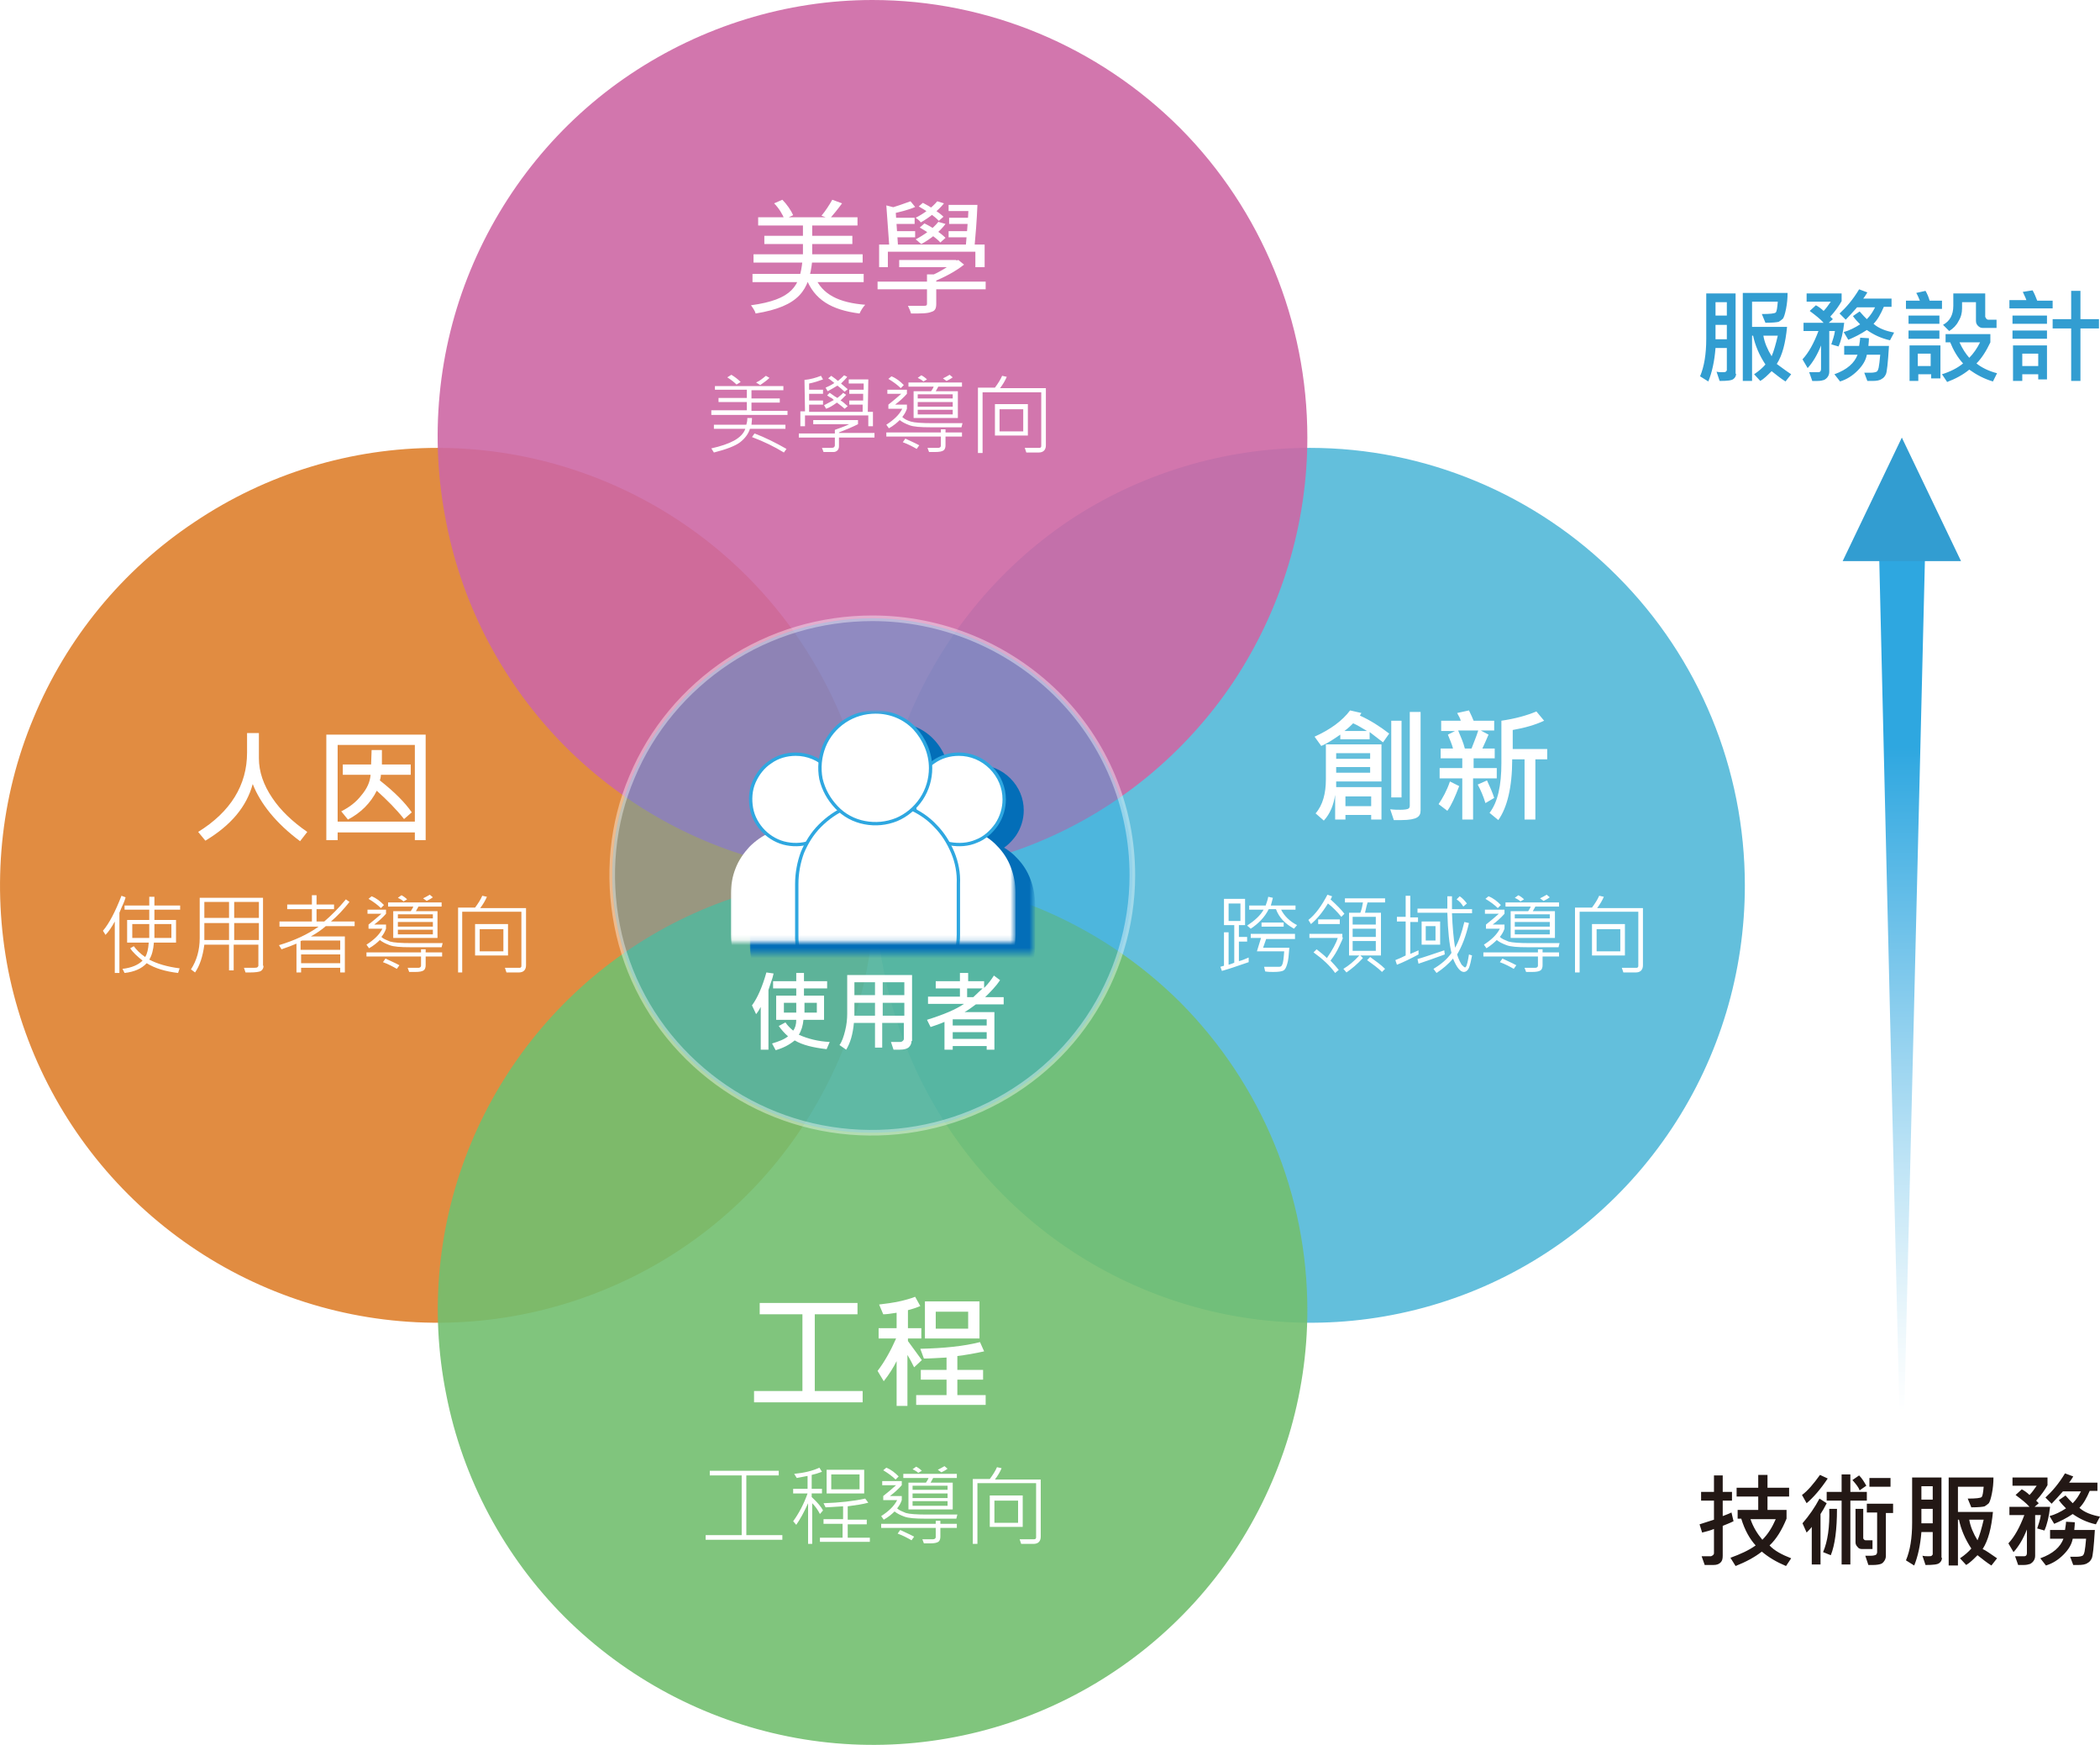
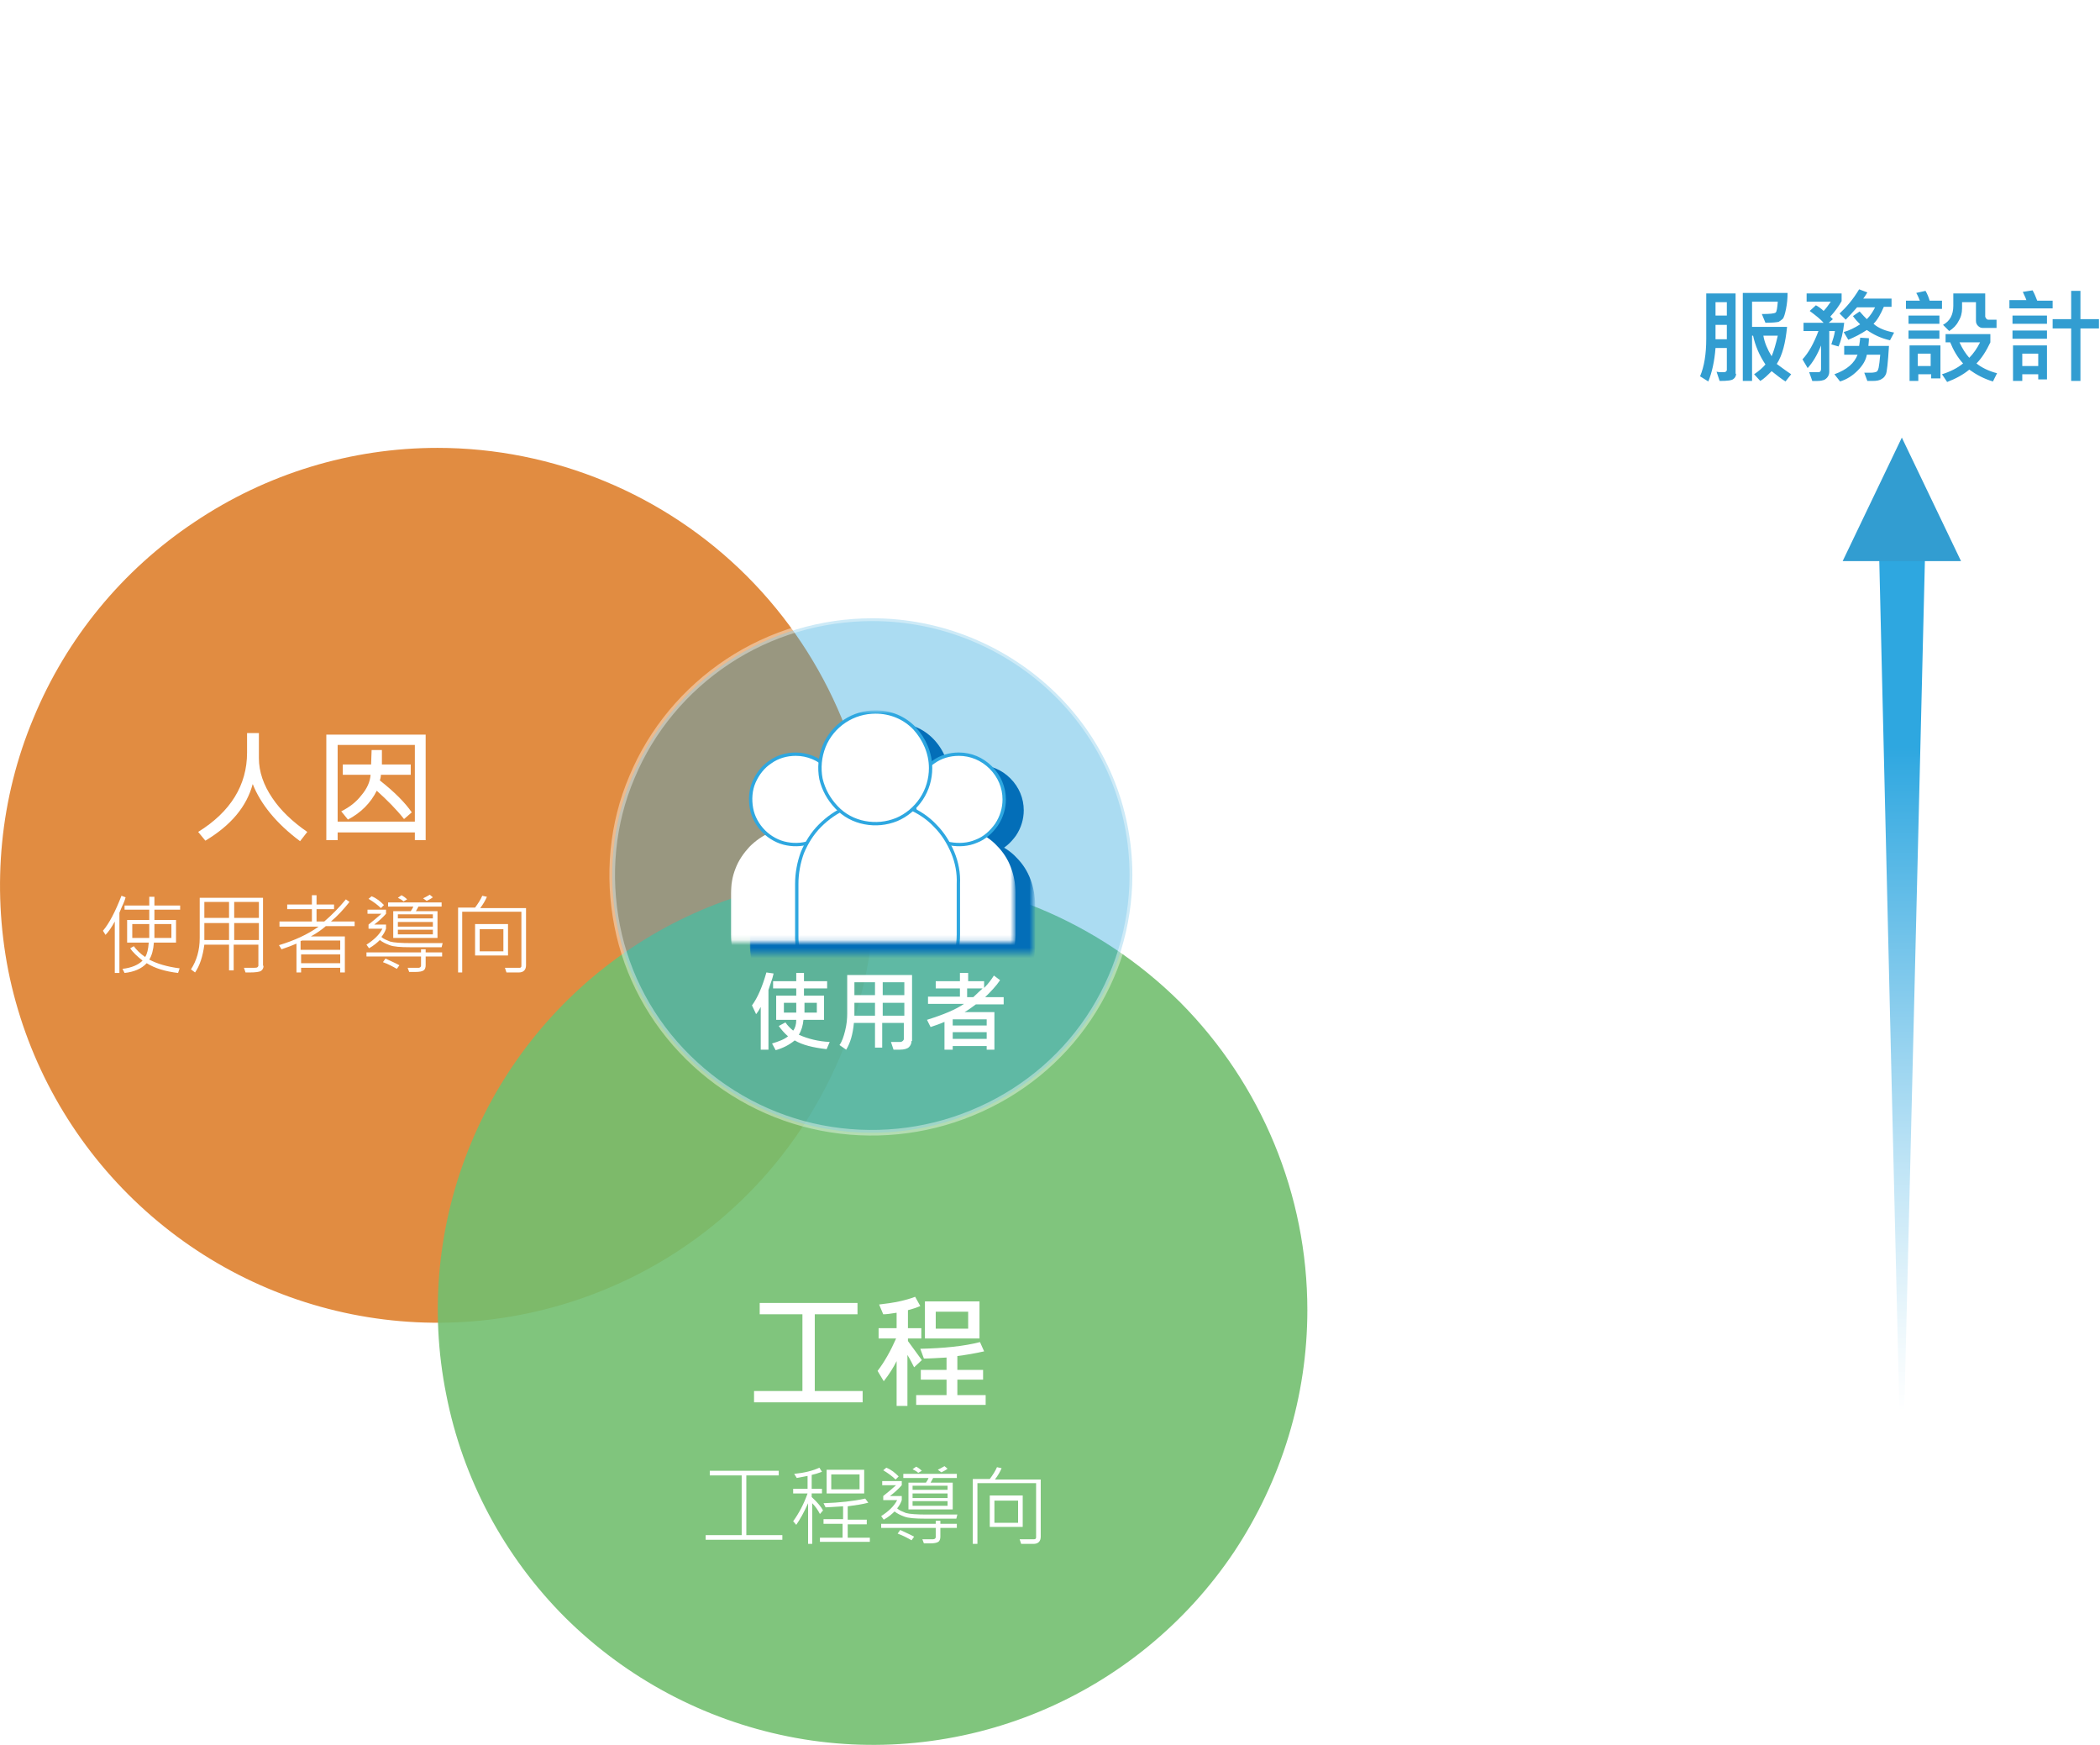
<svg xmlns="http://www.w3.org/2000/svg" version="1.1" id="圖層_1" x="0px" y="0px" viewBox="0 0 408 339" style="enable-background:new 0 0 408 339;" xml:space="preserve">
  <style type="text/css">
	.st0{fill:#E18C41;}
	.st1{fill:#FFFFFF;}
	.st2{opacity:0.9;fill:#53B8D8;enable-background:new    ;}
	.st3{opacity:0.9;fill:#73BF6F;enable-background:new    ;}
	.st4{opacity:0.9;fill:#CD68A4;enable-background:new    ;}
	.st5{opacity:0.4;fill:#2EA7E0;stroke:#FFFFFF;stroke-width:1.09;stroke-miterlimit:10;enable-background:new    ;}
	.st6{fill:#FFFFFF;filter:url(#Adobe_OpacityMaskFilter);}
	.st7{mask:url(#mask0_209_3059_00000173126783234889064020000005678501770702215867_);}
	.st8{fill:#036EB8;}
	.st9{fill:#FFFFFF;filter:url(#Adobe_OpacityMaskFilter_00000116926422440078012510000009730755151870808977_);}
	.st10{mask:url(#mask1_209_3059_00000031196678911666803940000015564023392030238393_);}
	.st11{fill:#FFFFFF;stroke:#2EA7E0;stroke-width:0.65;stroke-miterlimit:10;}
	.st12{fill:#329DD1;}
	.st13{fill:#231815;}
	.st14{fill:url(#SVGID_1_);}
</style>
  <path class="st0" d="M170,172c0,16.8-5,33.2-14.3,47.2c-9.3,14-22.6,24.9-38.2,31.3c-15.5,6.4-32.6,8.1-49.1,4.8  c-16.5-3.3-31.6-11.4-43.5-23.3c-11.9-11.9-20-27-23.3-43.5C-1.6,172.1,0,155,6.5,139.5c6.4-15.5,17.3-28.8,31.3-38.1  C51.8,92,68.2,87,85,87c22.5,0,44.2,9,60.1,24.9C161,127.8,170,149.5,170,172z" />
  <path class="st1" d="M59.7,161.6l-1.4,1.8c-4.7-3.5-7.7-7.3-9.2-11.1c-1.2,4.4-4.2,8-9.2,11l-1.4-1.7c6.3-3.9,9.5-9.1,9.5-15.4v-3.8  h2.3v4.9c0,2.6,0.9,5.2,2.6,7.7C54.5,157.4,56.8,159.6,59.7,161.6z M82.8,163.2h-2.2v-1.5H65.6v1.5h-2.2v-20.5h19.3V163.2z   M80.6,159.6v-14.9H65.6v14.9H80.6z M80,157.8l-1.5,1.3c-1.5-1.9-3.3-3.7-5.3-5.5c-1.2,2.4-3.1,4.3-5.6,5.6l-1.3-1.6  c1.6-0.8,2.9-1.8,3.9-3.1c1.1-1.3,1.7-2.6,1.8-4h-5.4v-2h5.5l0.1-2.8h2c0,1.3,0,2.3,0,2.8h5.6v2H74c0,0.4-0.1,0.8-0.2,1.1  C76.6,153.8,78.7,155.9,80,157.8z" />
  <path class="st1" d="M24.4,174.3c-0.1,0.4-0.3,1-0.7,1.8l-0.5,1.2v11.7h-0.9v-10c-0.6,1.1-1.2,2-1.8,2.6l-0.5-0.8  c1.2-1.4,2.4-3.7,3.6-6.8L24.4,174.3z M35,176.7h-5v2h4.2v4.4h-4.3c-0.1,1.4-0.4,2.5-0.9,3.3c1.5,0.8,3.5,1.4,5.9,1.7l-0.3,0.9  c-2.5-0.3-4.5-0.9-6.1-1.9c-1,1.1-2.5,1.7-4.3,1.9l-0.4-0.8c1.8-0.2,3.1-0.8,3.9-1.6c-1-0.8-1.9-1.6-2.4-2.4l0.7-0.4  c0.5,0.7,1.2,1.4,2.2,2.1c0.4-0.6,0.6-1.5,0.7-2.8h-4.2v-4.4h4.3v-2h-4.8v-0.8h4.8v-1.7H30v1.7h5V176.7z M33.3,182.2v-2.7H30  c0,0.9,0,1.8,0,2.7H33.3z M29,179.5h-3.3v2.7H29C29,181.2,29,180.3,29,179.5z M51.2,187.6c0,0.5-0.2,0.8-0.5,1  c-0.3,0.2-1.1,0.3-2.2,0.3c-0.3,0-0.5,0-0.8,0l-0.3-0.9c0.4,0,0.8,0,1.2,0c0.8,0,1.3,0,1.4-0.1c0.1-0.1,0.2-0.2,0.2-0.3v-4.1h-4.8v5  h-0.9v-5h-4.8c-0.3,2.3-0.9,4.1-1.8,5.4l-0.8-0.6c1.1-1.7,1.7-3.7,1.7-6.1v-7.8h12.3V187.6z M50.3,178.3v-3.1h-4.8v3.1H50.3z   M44.5,178.3v-3.1h-4.8v3.1H44.5z M50.3,182.6v-3.3h-4.8v3.3H50.3z M44.5,182.6v-3.3h-4.8v3.3H44.5z M68.9,179.9h-5.6  c-0.8,0.7-1.8,1.4-2.9,2H67v7h-0.9V188h-7.6v0.9h-0.9v-5.6c-0.7,0.3-1.7,0.7-2.9,1.1l-0.5-0.8c3-0.9,5.6-2.1,7.7-3.6h-7.6V179h6.3  v-2.4h-4.8v-0.9h4.8v-1.8h0.9v1.8h3.4v0.9h-3.4v2.4H63c1.4-1.2,2.8-2.6,4.2-4.3l0.7,0.5c-1.1,1.4-2.3,2.7-3.6,3.8h4.6V179.9z   M66.1,184.5v-1.8h-7.4l-0.3,0.1v1.7H66.1z M66.1,187.1v-1.7h-7.6v1.7H66.1z M84.1,174.3c-0.4,0.3-0.8,0.5-1.2,0.7l-0.7-0.5  c0.4-0.2,0.8-0.4,1.3-0.7L84.1,174.3z M79.1,174.7l-0.7,0.4c-0.3-0.3-0.7-0.5-1.1-0.7l0.7-0.5C78.4,174.1,78.8,174.4,79.1,174.7z   M74.6,175.8l-0.6,0.6c-0.6-0.6-1.4-1.2-2.4-1.8l0.6-0.5C73.2,174.5,73.9,175.1,74.6,175.8z M85.9,176.1h-4.6  c-0.2,0.4-0.4,0.7-0.5,0.9H85v5.2h-8.6V177h3.4c0.2-0.3,0.4-0.6,0.5-0.9h-4.9v-0.8h10.4V176.1z M84.1,178.4v-0.8h-6.8v0.8H84.1z   M84.1,180v-0.9h-6.8v0.9H84.1z M84.1,181.5v-0.9h-6.8v0.9H84.1z M86,183.2l-0.2,0.8h-6c-2,0-3.3-0.1-4.1-0.4  c-0.8-0.3-1.4-0.6-1.9-1c-0.5,0.5-1.2,1.1-2.1,1.6l-0.5-0.7c1.4-0.9,2.5-1.9,3.1-3.1h-2.7v-0.8c0.9-0.7,1.7-1.4,2.5-2.1h-2.7v-0.8  H75v0.8c-0.7,0.8-1.5,1.5-2.3,2.1H75v0.8c-0.2,0.6-0.5,1.1-0.9,1.6c0.4,0.4,1,0.6,1.7,0.9c0.7,0.2,2.1,0.3,4.1,0.3H86z M85.9,185.8  h-3.2v1.7c0,0.4-0.1,0.8-0.4,1c-0.3,0.2-0.8,0.3-1.6,0.3h-1.2l-0.3-0.8c1.1,0,1.8,0,2.1,0c0.3,0,0.5-0.2,0.5-0.4v-1.8H71.2V185h10.6  v-0.6h0.9v0.6h3.2V185.8z M77.6,187.5l-0.5,0.7c-0.7-0.4-1.6-0.9-2.7-1.3l0.5-0.7C75.7,186.6,76.7,187,77.6,187.5z M102.2,187.5  c0,0.9-0.5,1.4-1.4,1.4h-2.4l-0.3-0.9h2.8c0.1,0,0.2,0,0.3-0.1c0.1-0.1,0.1-0.2,0.1-0.3v-10.5H89.8v11.8H89v-12.6h3.3  c0.6-0.8,1.1-1.6,1.4-2.3l0.9,0.2c-0.3,0.7-0.7,1.4-1.3,2.2h8.9V187.5z M98.7,185.6h-6.4v-6.1h6.4V185.6z M97.8,184.8v-4.3h-4.6v4.3  H97.8z" />
-   <path class="st2" d="M339,172c0,16.8-4.9,33.2-14.2,47.2c-9.3,14-22.5,24.9-37.9,31.3c-15.4,6.4-32.4,8.1-48.8,4.8  s-31.5-11.4-43.3-23.3c-11.8-11.9-19.9-27-23.1-43.5c-3.3-16.5-1.6-33.6,4.8-49.1c6.4-15.5,17.2-28.8,31.1-38.2  C221.4,92,237.8,87,254.5,87c22.4,0,43.9,9,59.7,24.9C330.1,127.8,339,149.4,339,172z" />
  <path class="st1" d="M269.9,142.5l-1.2,1.7c-1.3-1-2.2-1.7-2.6-2v1.4h-5.7v-0.9c-1.3,0.9-2.5,1.7-3.7,2.2l-1.3-1.8  c3.1-1.4,5.4-3.1,6.9-5.1l2.2,0.5c-0.1,0.2-0.2,0.3-0.3,0.5C266.2,139.9,268.1,141.1,269.9,142.5z M265.6,142  c-1-0.6-1.8-1.1-2.7-1.5c-0.4,0.4-0.9,0.9-1.7,1.5H265.6z M276,157.4c0,0.7-0.2,1.1-0.7,1.4c-0.5,0.3-1.5,0.5-3,0.5  c-0.5,0-1,0-1.5,0l-0.7-2.1c0.8,0.1,1.4,0.1,2,0.1c0.8,0,1.3-0.1,1.5-0.2c0.2-0.1,0.3-0.3,0.3-0.6v-18.2h2.1V157.4z M272.3,154.9h-2  V140h2V154.9z M268.4,159.2h-2v-0.9h-5v0.9h-2v-4.8c-0.3,2-1,3.7-2.2,5l-1.6-1.4c1.4-1.6,2-3.9,2-6.6v-6.8h10.8v7.2h-8.8  c0,0.3,0,0.6,0,1.1h8.8V159.2z M266.2,147.4v-1.1h-6.6v1.1H266.2z M266.2,150.1V149h-6.6v1.1H266.2z M266.4,156.6v-1.9h-5v1.9H266.4  z M290.7,151.2h-4.5v8h-2.1v-8h-4.4v-2h4.4v-1.9h-4.2v-1.9h2.4c-0.2-0.8-0.6-1.7-1-2.7l1.4-0.7H280V140h3.8  c-0.1-0.5-0.4-0.9-0.7-1.5l2.3-0.5c0.4,0.8,0.7,1.5,0.9,2h4v1.9h-2.6l1.5,0.8c-0.4,1-0.8,1.8-1.2,2.7h2.4v1.9h-4.1v1.9h4.5V151.2z   M287.2,141.9h-3.9c0.5,1.2,1,2.3,1.3,3.5h1.3C286.3,144.3,286.8,143.2,287.2,141.9z M300.5,147.5h-2.2v11.7h-2.1v-11.7h-2.4  c0,5.5-1,9.4-2.7,11.8l-1.7-1.4c1.6-2.1,2.3-5.3,2.3-9.7v-8.2c2.7-0.4,4.9-1,6.8-1.8l1.5,1.8c-1.7,0.8-3.8,1.4-6.1,1.8v3.7h6.7  V147.5z M290.3,155l-1.7,1c-0.4-1.3-0.9-2.5-1.5-3.6l1.8-0.8C289.5,152.9,290,154,290.3,155z M283.5,152.7c-0.8,2.1-1.5,3.7-2.3,4.8  l-1.7-1.3c0.8-1.2,1.6-2.6,2.2-4.4L283.5,152.7z" />
-   <path class="st1" d="M252,179.7l-0.6,0.7c-1.8-1-2.9-2.2-3.5-3.8h-1.4c-0.8,1.6-2,2.8-3.5,3.8l-0.7-0.6c1.5-1,2.6-2,3.2-3.1h-2.8  v-0.8h3.2c0.2-0.6,0.4-1.1,0.5-1.7l0.9,0.2c-0.1,0.5-0.3,1.1-0.4,1.5h4.8v0.8h-2.8C249.5,177.9,250.6,179,252,179.7z M242.6,186.9  c-2.3,0.8-4.1,1.4-5.2,1.7l-0.3-0.8c0.4-0.1,0.6-0.2,0.7-0.2v-6.5h0.9v6.3c0.3-0.1,0.7-0.2,1.1-0.4v-7.3h-2v-5.1h4.1v5.1h-1.2v2.3  h1.6v0.9h-1.6v3.8c0.5-0.1,1.2-0.4,1.9-0.7V186.9z M241,178.9v-3.4h-2.3v3.4H241z M249.4,180h-4.3v-0.8h4.3V180z M251.5,182.4H246  l-0.6,1.7h5.1c-0.1,1.4-0.2,2.5-0.4,3.1c-0.2,0.7-0.4,1.1-0.7,1.3c-0.3,0.2-1,0.3-2,0.3c-0.5,0-1,0-1.6-0.1l-0.2-0.9  c0.8,0,1.7,0,2.9,0c0.3,0,0.5-0.1,0.6-0.4c0.2-0.3,0.3-1.2,0.4-2.6h-5.3l0.8-2.6H243v-0.8h8.6V182.4z M261.2,177.5l-0.6,0.6  c-0.8-1-1.7-1.9-2.6-2.6c-1.1,1.8-2.2,3.1-3.3,4l-0.5-0.8c1.4-1.1,2.6-2.8,3.7-4.9l0.9,0.3c-0.1,0.3-0.2,0.5-0.3,0.6  C259.7,175.8,260.6,176.7,261.2,177.5z M269,175.3h-3.3c-0.3,1-0.4,1.7-0.5,2h3.1v8.3h-4l0.5,0.5c-1.1,1.2-2.2,2.1-3.2,2.8l-0.6-0.7  c1-0.6,2-1.4,3.1-2.6h-2v-8.3h2.2c0.3-0.8,0.4-1.4,0.5-2h-3.5v-0.8h7.8V175.3z M267.3,179.6v-1.5h-4.5v1.5H267.3z M267.3,182v-1.6  h-4.5v1.6H267.3z M267.3,184.7v-1.9h-4.5v1.9H267.3z M260.3,179.5h-4.2v-0.9h4.2V179.5z M260.9,182.1c0,0.2-0.2,0.7-0.7,1.7  c-0.4,0.9-1,1.9-1.7,2.8c0.6,0.6,1.1,1.2,1.6,1.8l-0.7,0.6c-1-1.4-2.4-2.7-4.2-4l0.6-0.6c0.6,0.5,1.3,1,2,1.7  c1.1-1.6,1.8-2.9,2.1-3.9h-5.5v-0.8h6.4V182.1z M269.1,188.2l-0.6,0.6c-0.8-0.8-1.8-1.5-2.9-2.3l0.6-0.6  C267.3,186.7,268.3,187.4,269.1,188.2z M286,185.6c-0.2,1.1-0.4,1.9-0.6,2.4c-0.2,0.5-0.6,0.8-1,0.8c-0.7,0-1.4-0.9-2.1-2.6  c-0.9,1.1-2,2-3.2,2.8l-0.6-0.8c1.5-0.9,2.7-1.9,3.5-3.1c-0.4-1.6-0.7-4.2-0.8-7.8h-5.8v-0.8h5.8c0-0.5,0-1,0-1.5c0-0.4,0-0.7,0-0.9  h0.9c0,1.3,0,2.1,0,2.5h3.9v0.8h-3.9c0.1,2.6,0.3,4.9,0.6,6.7c0.7-1.2,1.3-2.9,1.8-5l0.9,0.2c-0.6,2.6-1.4,4.6-2.3,6.1  c0.1,0.4,0.3,0.9,0.5,1.3c0.2,0.4,0.4,0.8,0.6,0.9c0.2,0.2,0.3,0.3,0.4,0.3s0.2,0,0.2-0.1c0.1-0.1,0.2-0.4,0.3-0.8  c0.1-0.4,0.2-1,0.3-1.6L286,185.6z M275.6,185.4c-1.5,0.8-2.9,1.5-4.2,2l-0.3-0.9c0.8-0.3,1.4-0.6,2-0.9v-6.6h-1.7v-0.9h1.7V174h0.9  v4.2h1.5v0.9h-1.5v6.2c0.4-0.2,1-0.4,1.6-0.7L275.6,185.4z M285,175.5l-0.7,0.6c-0.3-0.5-0.7-1-1.3-1.4l0.6-0.6  C284.2,174.5,284.6,175,285,175.5z M279.8,183.5h-3.6V179h3.6V183.5z M278.9,182.7v-2.8h-1.9v2.8H278.9z M280.7,185.4  c-1.9,0.7-3.6,1.3-5.1,1.8l-0.2-0.9c1.4-0.4,3.1-1,5.2-1.7L280.7,185.4z M301.1,174.3c-0.4,0.3-0.8,0.5-1.2,0.7l-0.7-0.5  c0.4-0.2,0.8-0.4,1.3-0.7L301.1,174.3z M296.1,174.7l-0.7,0.4c-0.3-0.3-0.7-0.5-1.1-0.7l0.7-0.5  C295.4,174.1,295.8,174.4,296.1,174.7z M291.6,175.8l-0.6,0.6c-0.6-0.6-1.4-1.2-2.4-1.8l0.6-0.5  C290.2,174.5,290.9,175.1,291.6,175.8z M302.9,176.1h-4.6c-0.2,0.4-0.4,0.7-0.5,0.9h4.3v5.2h-8.6V177h3.4c0.2-0.3,0.4-0.6,0.5-0.9  h-4.9v-0.8h10.4V176.1z M301.1,178.4v-0.8h-6.8v0.8H301.1z M301.1,180v-0.9h-6.8v0.9H301.1z M301.1,181.5v-0.9h-6.8v0.9H301.1z   M303,183.2l-0.2,0.8h-6c-2,0-3.3-0.1-4.1-0.4c-0.8-0.3-1.4-0.6-1.9-1c-0.5,0.5-1.2,1.1-2,1.6l-0.5-0.7c1.4-0.9,2.5-1.9,3.1-3.1  h-2.7v-0.8c0.9-0.7,1.7-1.4,2.5-2.1h-2.7v-0.8h3.8v0.8c-0.7,0.8-1.5,1.5-2.3,2.1h2.3v0.8c-0.2,0.6-0.5,1.1-0.9,1.6  c0.4,0.4,1,0.6,1.7,0.9c0.7,0.2,2.1,0.3,4.1,0.3H303z M302.9,185.8h-3.2v1.7c0,0.4-0.1,0.8-0.4,1c-0.3,0.2-0.8,0.3-1.6,0.3h-1.2  l-0.3-0.8c1.1,0,1.8,0,2.1,0c0.3,0,0.5-0.2,0.5-0.4v-1.8h-10.6V185h10.6v-0.6h0.9v0.6h3.2V185.8z M294.6,187.5l-0.5,0.7  c-0.7-0.4-1.6-0.9-2.7-1.3l0.5-0.7C292.7,186.6,293.7,187,294.6,187.5z M319.2,187.5c0,0.9-0.5,1.4-1.4,1.4h-2.4l-0.3-0.9h2.8  c0.1,0,0.2,0,0.3-0.1c0.1-0.1,0.1-0.2,0.1-0.3v-10.5h-11.4v11.8H306v-12.6h3.3c0.6-0.8,1.1-1.6,1.4-2.3l0.9,0.2  c-0.3,0.7-0.7,1.4-1.3,2.2h8.9V187.5z M315.7,185.6h-6.4v-6.1h6.4V185.6z M314.8,184.8v-4.3h-4.6v4.3H314.8z" />
  <path class="st3" d="M254,254.5c0,16.7-5,33-14.2,46.9c-9.3,13.9-22.5,24.7-37.9,31.1c-15.4,6.4-32.4,8.1-48.8,4.8  c-16.4-3.3-31.4-11.3-43.3-23.1c-11.8-11.8-19.9-26.9-23.1-43.3c-3.3-16.4-1.6-33.4,4.8-48.8c6.4-15.4,17.2-28.6,31.1-37.9  s30.2-14.2,46.9-14.2c22.4,0,43.9,8.9,59.8,24.7C245.1,210.6,254,232.1,254,254.5z" />
  <path class="st1" d="M167.5,272.4h-21v-2.2h9.4v-14.9h-8.3v-2.2h19v2.2h-8.3v14.9h9.3V272.4z M179.1,264.2l-1.5,1.4  c-0.4-0.8-0.8-1.6-1.3-2.4v9.9h-2.1v-8.7c-0.6,1.2-1.4,2.5-2.5,3.9l-1.2-2c1.3-1.7,2.5-3.8,3.6-6.3h-3.4v-2h3.5v-3  c-1.2,0.2-2,0.3-2.6,0.3l-0.8-1.9c2.8-0.3,5.2-0.8,7-1.5l1,1.8c-0.7,0.3-1.6,0.6-2.4,0.8v3.5h2.6v2h-2.6v0.5  C177.4,261.9,178.4,263.2,179.1,264.2z M190.3,260h-10.6v-7.2h10.6V260z M188.1,258.1v-3.3h-6.3v3.3H188.1z M191.5,272.9H178V271  h5.9v-3h-5v-1.9h5v-2.4c-1.9,0.1-3.4,0.2-4.4,0.2l-0.7-1.9c4.6-0.1,8.5-0.5,11.6-1.3l0.8,1.8c-1.8,0.4-3.5,0.7-5.2,0.9v2.7h5v1.9h-5  v3h5.5V272.9z" />
  <path class="st1" d="M152,299.1h-14.9v-0.9h7v-11.6h-6.2v-0.9h13.4v0.9H145v11.6h7V299.1z M159.9,293.4l-0.6,0.7  c-0.4-0.8-0.9-1.5-1.5-2.1v7.9H157V292c-0.8,1.8-1.6,3.2-2.3,4.2l-0.6-0.7c1.1-1.5,2.1-3.4,2.8-5.4h-2.8v-0.9h2.8v-2.5l-2.1,0.4  l-0.5-0.8c2-0.2,3.6-0.6,4.9-1.2l0.5,0.8c-0.8,0.3-1.5,0.5-2,0.6v2.7h2v0.9h-2v0.7C158.9,291.9,159.6,292.8,159.9,293.4z   M167.9,290.1h-7.3v-4.6h7.3V290.1z M167,289.3v-2.9h-5.5v2.9H167z M168.9,299.5h-9.6v-0.8h4.4V296H160v-0.9h3.8v-2.5  c-1.8,0.1-2.9,0.2-3.4,0.2L160,292c3.1-0.1,5.8-0.4,8.1-0.9l0.6,0.8c-1.1,0.3-2.5,0.5-4,0.7v2.6h3.7v0.9h-3.7v2.6h4.3V299.5z   M184.1,285.3c-0.4,0.3-0.8,0.5-1.2,0.7l-0.7-0.5c0.4-0.2,0.8-0.4,1.3-0.7L184.1,285.3z M179.1,285.7l-0.7,0.4  c-0.3-0.3-0.7-0.5-1.1-0.7l0.7-0.5C178.4,285.1,178.8,285.4,179.1,285.7z M174.6,286.8l-0.6,0.6c-0.6-0.6-1.4-1.2-2.4-1.8l0.6-0.5  C173.2,285.5,173.9,286.1,174.6,286.8z M185.9,287.1h-4.6c-0.2,0.4-0.4,0.7-0.5,0.9h4.3v5.2h-8.6V288h3.4c0.2-0.3,0.4-0.6,0.5-0.9  h-4.9v-0.8h10.4V287.1z M184.1,289.4v-0.8h-6.8v0.8H184.1z M184.1,291v-0.9h-6.8v0.9H184.1z M184.1,292.5v-0.9h-6.8v0.9H184.1z   M186,294.2l-0.2,0.8h-6c-2,0-3.3-0.1-4.1-0.4c-0.8-0.3-1.4-0.6-1.9-1c-0.5,0.5-1.2,1.1-2.1,1.6l-0.5-0.7c1.4-0.9,2.5-1.9,3.1-3.1  h-2.7v-0.8c0.9-0.7,1.7-1.4,2.5-2.1h-2.7v-0.8h3.8v0.8c-0.7,0.8-1.5,1.5-2.3,2.1h2.3v0.8c-0.2,0.6-0.5,1.1-0.9,1.6  c0.4,0.4,1,0.6,1.7,0.9c0.7,0.2,2.1,0.3,4.1,0.3H186z M185.9,296.8h-3.2v1.7c0,0.4-0.1,0.8-0.4,1c-0.3,0.2-0.8,0.3-1.6,0.3h-1.2  l-0.3-0.8c1.1,0,1.8,0,2.1,0c0.3,0,0.5-0.2,0.5-0.4v-1.8h-10.6V296h10.6v-0.6h0.9v0.6h3.2V296.8z M177.6,298.5l-0.5,0.7  c-0.7-0.4-1.6-0.9-2.7-1.3l0.5-0.7C175.7,297.6,176.7,298,177.6,298.5z M202.2,298.5c0,0.9-0.5,1.4-1.4,1.4h-2.4l-0.3-0.9h2.8  c0.1,0,0.2,0,0.3-0.1c0.1-0.1,0.1-0.2,0.1-0.3v-10.5h-11.4v11.8H189v-12.6h3.3c0.6-0.8,1.1-1.6,1.4-2.3l0.9,0.2  c-0.3,0.7-0.7,1.4-1.3,2.2h8.9V298.5z M198.7,296.6h-6.4v-6.1h6.4V296.6z M197.8,295.8v-4.3h-4.6v4.3H197.8z" />
-   <path class="st4" d="M254,85c0,16.8-5,33.2-14.2,47.2c-9.3,14-22.5,24.9-37.9,31.3c-15.4,6.4-32.4,8.1-48.8,4.8  c-16.4-3.3-31.4-11.4-43.3-23.3c-11.8-11.9-19.9-27-23.1-43.5C83.4,85.1,85,68,91.4,52.5s17.2-28.8,31.1-38.1S152.8,0,169.5,0  c22.4,0,43.9,9,59.8,24.9C245.1,40.8,254,62.5,254,85z" />
-   <path class="st1" d="M147.3,42.2v1.6h19.3v-1.6H147.3z M148.5,45.8v1.6h17.1v-1.6H148.5z M146.4,49.4V51h21.2v-1.6H146.4z   M146.2,53.2v1.6h21.6v-1.6H146.2z M156,43.1v7.4h1.8v-7.4H156z M150.4,39.5c0.9,0.9,1.7,2.2,2,3.1l1.7-0.8c-0.4-0.9-1.2-2.1-2.1-3  L150.4,39.5z M161.7,38.8c-0.5,0.9-1.4,2.3-2.1,3.1l1.6,0.6c0.7-0.8,1.6-1.9,2.4-3L161.7,38.8z M155.9,50.7c-0.5,4.8-1.9,7.5-10,8.6  c0.3,0.4,0.8,1.1,0.9,1.6c8.6-1.4,10.4-4.6,11-10.2H155.9z M158.3,53.7l-1.7,0.3c1.6,4.2,4.9,6.2,10.4,6.9c0.2-0.5,0.7-1.3,1.1-1.7  C163,58.8,159.7,57.2,158.3,53.7z M170.5,54.7v1.5h21v-1.5H170.5z M174.7,50.5v1.4h11.1v-1.4H174.7z M180.1,53.4V59  c0,0.3-0.1,0.4-0.5,0.4s-1.8,0-3.2,0c0.2,0.4,0.5,1.1,0.6,1.5c1.9,0,3.2,0,3.9-0.3c0.8-0.2,1-0.7,1-1.6v-5.7H180.1z M185.4,50.5v0.3  c-1.1,1-3.1,2.2-4.9,2.9c0.2,0.2,0.7,0.7,0.9,1c2-0.8,4.3-2,5.9-3.3l-1.1-0.9l-0.4,0.1H185.4z M170.8,47.5v4.4h1.7v-3h17v3h1.8v-4.4  H170.8z M172.2,39.9l0.6,8.3h1.7l-0.5-7.4c0.3,0,0.4-0.1,0.5-0.3L172.2,39.9z M188.2,39.8c-0.1,2.7-0.4,6.3-0.6,8.5h1.7  c0.2-2.1,0.5-5.7,0.6-8.5H188.2z M184.3,39.8V41h4.6v-1.2H184.3z M176.9,39.1c-1.1,0.4-3,1.1-4.3,1.4l0.8,1c1.3-0.3,3.1-0.7,4.4-1.3  L176.9,39.1z M173.3,42.3v1.2h4.4v-1.2H173.3z M173.4,44.9v1.2h4.4v-1.2H173.4z M184.4,42.3v1.2h4.3v-1.2H184.4z M184.3,44.9v1.2  h4.2v-1.2H184.3z M182.1,39.1c-1,1.2-2.6,2.4-4.2,3.2c0.3,0.2,0.8,0.6,1,0.9c1.6-0.9,3.4-2.3,4.5-3.7L182.1,39.1z M178.5,40.1  c1.4,0.8,3.1,1.9,3.9,2.8l0.9-0.8c-0.8-0.8-2.6-2-4-2.7L178.5,40.1z M182.3,43.1c-1,1.3-2.7,2.5-4.4,3.4c0.3,0.2,0.8,0.7,1.1,0.9  c1.7-0.9,3.6-2.4,4.7-3.9L182.3,43.1z M178.7,44.2c1.4,0.8,3.2,2,4,2.9l1-0.9c-0.9-0.9-2.6-2.1-4.1-2.8L178.7,44.2z" />
+   <path class="st1" d="M147.3,42.2v1.6h19.3v-1.6H147.3z M148.5,45.8v1.6h17.1v-1.6H148.5z M146.4,49.4V51h21.2v-1.6H146.4z   M146.2,53.2v1.6h21.6v-1.6H146.2z M156,43.1v7.4h1.8v-7.4H156z M150.4,39.5c0.9,0.9,1.7,2.2,2,3.1l1.7-0.8c-0.4-0.9-1.2-2.1-2.1-3  L150.4,39.5z M161.7,38.8c-0.5,0.9-1.4,2.3-2.1,3.1l1.6,0.6c0.7-0.8,1.6-1.9,2.4-3L161.7,38.8z M155.9,50.7c-0.5,4.8-1.9,7.5-10,8.6  c0.3,0.4,0.8,1.1,0.9,1.6c8.6-1.4,10.4-4.6,11-10.2H155.9z M158.3,53.7l-1.7,0.3c1.6,4.2,4.9,6.2,10.4,6.9c0.2-0.5,0.7-1.3,1.1-1.7  C163,58.8,159.7,57.2,158.3,53.7z M170.5,54.7v1.5h21v-1.5H170.5z M174.7,50.5v1.4h11.1v-1.4H174.7z M180.1,53.4V59  c0,0.3-0.1,0.4-0.5,0.4s-1.8,0-3.2,0c0.2,0.4,0.5,1.1,0.6,1.5c1.9,0,3.2,0,3.9-0.3c0.8-0.2,1-0.7,1-1.6v-5.7H180.1z M185.4,50.5v0.3  c-1.1,1-3.1,2.2-4.9,2.9c0.2,0.2,0.7,0.7,0.9,1c2-0.8,4.3-2,5.9-3.3l-1.1-0.9l-0.4,0.1H185.4z M170.8,47.5v4.4h1.7v-3h17v3h1.8v-4.4  H170.8z M172.2,39.9l0.6,8.3h1.7l-0.5-7.4c0.3,0,0.4-0.1,0.5-0.3L172.2,39.9z M188.2,39.8c-0.1,2.7-0.4,6.3-0.6,8.5h1.7  c0.2-2.1,0.5-5.7,0.6-8.5H188.2z M184.3,39.8V41h4.6v-1.2H184.3z M176.9,39.1c-1.1,0.4-3,1.1-4.3,1.4l0.8,1c1.3-0.3,3.1-0.7,4.4-1.3  L176.9,39.1z M173.3,42.3v1.2h4.4H173.3z M173.4,44.9v1.2h4.4v-1.2H173.4z M184.4,42.3v1.2h4.3v-1.2H184.4z M184.3,44.9v1.2  h4.2v-1.2H184.3z M182.1,39.1c-1,1.2-2.6,2.4-4.2,3.2c0.3,0.2,0.8,0.6,1,0.9c1.6-0.9,3.4-2.3,4.5-3.7L182.1,39.1z M178.5,40.1  c1.4,0.8,3.1,1.9,3.9,2.8l0.9-0.8c-0.8-0.8-2.6-2-4-2.7L178.5,40.1z M182.3,43.1c-1,1.3-2.7,2.5-4.4,3.4c0.3,0.2,0.8,0.7,1.1,0.9  c1.7-0.9,3.6-2.4,4.7-3.9L182.3,43.1z M178.7,44.2c1.4,0.8,3.2,2,4,2.9l1-0.9c-0.9-0.9-2.6-2.1-4.1-2.8L178.7,44.2z" />
  <path class="st1" d="M143.9,74.2l-0.8,0.5c-0.4-0.4-1-0.9-1.8-1.4l0.8-0.5C142.9,73.3,143.4,73.7,143.9,74.2z M149.5,73.4  c-0.5,0.5-1.1,0.9-1.8,1.4l-0.8-0.5c0.7-0.3,1.3-0.8,1.9-1.3L149.5,73.4z M153,80.6h-14.8v-0.9h6.9v-1.6h-5.5v-0.8h5.5v-1.6h-6.2V75  h13.3v0.8H146v1.6h5.5v0.8H146v1.6h7V80.6z M152.5,83.3h-6.8c-0.3,1-1,1.9-1.9,2.6c-0.9,0.7-2.7,1.4-5.1,2l-0.5-0.8  c1.8-0.4,3.3-0.9,4.4-1.5c1.1-0.6,1.9-1.4,2.2-2.3h-6.1v-0.8h6.3c0.1-0.3,0.2-0.8,0.2-1.3l0.9,0c0,0.6-0.1,1-0.1,1.3h6.6V83.3z   M152.8,87.2l-0.5,0.7c-1.8-1.1-3.8-2.1-6.2-3l0.5-0.7C148.7,85,150.7,86,152.8,87.2z M164.7,75.6l-0.6,0.5  c-0.4-0.4-0.9-0.8-1.4-1.2c-0.6,0.4-1.2,0.7-1.9,1.1l-0.4-0.7c0.5-0.2,1.1-0.5,1.7-0.9c-0.4-0.3-0.8-0.7-1.2-0.9l0.6-0.5  c0.7,0.5,1.1,0.8,1.3,1c0.5-0.4,0.9-0.8,1.2-1.1l0.6,0.3c-0.2,0.3-0.6,0.7-1.2,1.3C163.5,74.6,164,75,164.7,75.6z M169.6,82.8h-0.9  v-2.1h-12.3v2.1h-0.9v-2.9h0.9l-0.1-6.1c1.1-0.1,2.2-0.4,3.2-0.8l0.4,0.7c-0.8,0.3-1.7,0.6-2.7,0.8v1.2h2.7v0.8h-2.7l0,1.3h2.7v0.8  h-2.7l0,1.4h10.4l0-1.4H165v-0.8h2.7l0-1.3H165v-0.8h2.8l0-1.2h-2.9v-0.8h3.8l-0.1,6.3h1V82.8z M164.7,78.9l-0.6,0.5  c-0.2-0.2-0.7-0.6-1.5-1.2c-0.8,0.6-1.5,1-2.1,1.2l-0.4-0.7c0.3-0.1,0.9-0.5,1.9-1c-0.2-0.2-0.4-0.4-0.7-0.5  c-0.3-0.2-0.5-0.3-0.6-0.4l0.5-0.5c0.8,0.6,1.3,0.9,1.5,1c0.6-0.5,1-0.8,1.1-1l0.6,0.4c-0.1,0.1-0.5,0.5-1.1,1.1  C163.6,77.9,164,78.3,164.7,78.9z M169.9,85H163v1.7c0,0.3-0.1,0.6-0.3,0.8c-0.2,0.2-0.5,0.3-0.7,0.3l-2,0l-0.3-0.8c0.3,0,0.7,0,1,0  c0.8,0,1.2,0,1.3-0.1c0.1-0.1,0.2-0.2,0.2-0.4V85h-7v-0.8h7v-0.7c1.1-0.4,2-0.7,2.8-1.1H158v-0.8h8.7v0.8c-1.2,0.6-2.4,1.1-3.7,1.6  v0.1h6.9V85z M185.1,73.3c-0.4,0.3-0.8,0.5-1.2,0.7l-0.7-0.5c0.4-0.2,0.8-0.4,1.3-0.7L185.1,73.3z M180.1,73.7l-0.7,0.4  c-0.3-0.3-0.7-0.5-1.1-0.7l0.7-0.5C179.4,73.1,179.8,73.4,180.1,73.7z M175.6,74.8l-0.6,0.6c-0.6-0.6-1.4-1.2-2.4-1.8l0.6-0.5  C174.2,73.5,174.9,74.1,175.6,74.8z M186.9,75.1h-4.6c-0.2,0.4-0.4,0.7-0.5,0.9h4.3v5.2h-8.6V76h3.4c0.2-0.3,0.4-0.6,0.5-0.9h-4.9  v-0.8h10.4V75.1z M185.1,77.4v-0.8h-6.8v0.8H185.1z M185.1,79v-0.9h-6.8V79H185.1z M185.1,80.5v-0.9h-6.8v0.9H185.1z M187,82.2  l-0.2,0.8h-6c-2,0-3.3-0.1-4.1-0.4c-0.8-0.3-1.4-0.6-1.9-1c-0.5,0.5-1.2,1.1-2.1,1.6l-0.5-0.7c1.4-0.9,2.5-1.9,3.1-3.1h-2.7v-0.8  c0.9-0.7,1.7-1.4,2.5-2.1h-2.7v-0.8h3.8v0.8c-0.7,0.8-1.5,1.5-2.3,2.1h2.3v0.8c-0.2,0.6-0.5,1.1-0.9,1.6c0.4,0.4,1,0.7,1.7,0.9  c0.7,0.2,2.1,0.3,4.1,0.3H187z M186.9,84.8h-3.2v1.7c0,0.4-0.1,0.8-0.4,1c-0.3,0.2-0.8,0.3-1.6,0.3h-1.2l-0.3-0.8c1.1,0,1.8,0,2.1,0  c0.3,0,0.5-0.2,0.5-0.4v-1.8h-10.6V84h10.6v-0.6h0.9V84h3.2V84.8z M178.6,86.5l-0.5,0.7c-0.7-0.4-1.6-0.9-2.7-1.3l0.5-0.7  C176.7,85.6,177.7,86,178.6,86.5z M203.2,86.5c0,0.9-0.5,1.4-1.4,1.4h-2.4l-0.3-0.9h2.8c0.1,0,0.2,0,0.3-0.1  c0.1-0.1,0.1-0.2,0.1-0.3V76.2h-11.4v11.8H190V75.3h3.3c0.6-0.8,1.1-1.6,1.4-2.3l0.9,0.2c-0.3,0.7-0.7,1.4-1.3,2.2h8.9V86.5z   M199.7,84.6h-6.4v-6.1h6.4V84.6z M198.8,83.8v-4.3h-4.6v4.3H198.8z" />
  <path class="st5" d="M220,170c0,9.9-3,19.6-8.5,27.8c-5.5,8.2-13.4,14.6-22.7,18.4c-9.2,3.8-19.4,4.8-29.2,2.9  c-9.8-1.9-18.8-6.7-25.9-13.7c-7.1-7-11.9-15.9-13.8-25.6c-1.9-9.7-1-19.8,2.9-28.9c3.8-9.1,10.3-16.9,18.6-22.4  c8.3-5.5,18.1-8.4,28.1-8.4c13.4,0,26.2,5.3,35.7,14.6C214.7,144,220,156.7,220,170z" />
  <path class="st1" d="M150.3,189.1c-0.1,0.5-0.3,1.2-0.6,2l-0.4,1.2v11.6h-1.5v-8.3c-0.2,0.4-0.5,0.9-0.9,1.4l-0.8-1.7  c1.1-1.5,2-3.6,2.8-6.4L150.3,189.1z M161.2,202.4l-0.6,1.4c-2.6-0.3-4.7-0.8-6.2-1.7c-1.1,0.9-2.3,1.5-3.7,1.9l-0.7-1.3  c1.3-0.4,2.4-0.8,3.1-1.4c-0.7-0.6-1.3-1.3-1.8-2l1.3-0.7c0.4,0.6,0.9,1.1,1.5,1.6c0.4-0.5,0.6-1.2,0.6-2.1h-3.9v-4.7h3.9V192h-4.5  v-1.4h4.5V189h1.5v1.6h4.5v1.4h-4.5v1.4h3.9v4.7h-4c-0.1,1.1-0.4,2.1-0.9,2.9C157,201.8,159,202.3,161.2,202.4z M158.7,196.7v-1.9  h-2.4c0,0.6,0,1.2,0,1.9H158.7z M154.7,194.8h-2.4v1.9h2.4C154.7,196.1,154.7,195.5,154.7,194.8z M177.1,202.2  c0,0.5-0.2,0.9-0.5,1.2c-0.3,0.3-0.9,0.5-1.8,0.5c-0.4,0-0.8,0-1.2,0l-0.5-1.5l1.9,0c0.1,0,0.3-0.1,0.4-0.2c0.1-0.1,0.2-0.2,0.2-0.4  v-3.1h-4.2v4.8H170v-4.8h-4.1c-0.2,2.2-0.7,3.9-1.5,5.2l-1.3-0.9c0.5-0.7,0.8-1.6,1.1-2.8c0.3-1.2,0.4-2.3,0.4-3.3v-7.5h12.6V202.2z   M175.7,193.3v-2.5h-4.2v2.5H175.7z M170,193.3v-2.5h-4v2.5H170z M175.7,197.3v-2.5h-4.2v2.5H175.7z M170,197.3v-2.5h-4v2.5H170z   M194.9,195.1h-5.3c-0.8,0.6-1.5,1.1-2.2,1.5h5.8v7.3h-1.5v-0.7h-6.6v0.7h-1.6v-5.4c-0.9,0.4-1.8,0.7-2.7,1l-0.7-1.4  c3.2-1,5.6-2,7.2-3.1h-7v-1.4h6.2V192h-4.7v-1.4h4.7V189h1.6v1.6h3.1v1.3c0.8-0.8,1.4-1.6,1.9-2.4l1.2,0.9c-0.8,1.2-1.8,2.2-2.9,3.3  h3.6V195.1z M190.9,192h-3v1.7h1.2C189.8,193,190.4,192.5,190.9,192z M191.7,199.2V198h-6.6v1.2H191.7z M191.7,201.8v-1.3h-6.6v1.3  H191.7z" />
  <defs>
    <filter id="Adobe_OpacityMaskFilter" filterUnits="userSpaceOnUse" x="145.5" y="140.6" width="55.5" height="59.2">
      <feColorMatrix type="matrix" values="1 0 0 0 0  0 1 0 0 0  0 0 1 0 0  0 0 0 1 0" />
    </filter>
  </defs>
  <mask maskUnits="userSpaceOnUse" x="145.5" y="140.6" width="55.5" height="59.2" id="mask0_209_3059_00000173126783234889064020000005678501770702215867_">
    <path class="st6" d="M208.2,139.4H139v45.7h69.2V139.4z" />
  </mask>
  <g class="st7">
    <path class="st8" d="M201.1,183.6c0,1.7-0.3,3.4-0.9,4.9c-0.6,1.6-1.6,3-2.7,4.2c-1.2,1.2-2.6,2.2-4.1,2.8s-3.2,1-4.9,1   c-1.7,0-3.4-0.4-4.9-1c-1.6-0.7-3-1.6-4.1-2.8c-1.2-1.2-2.1-2.6-2.7-4.2c-0.6-1.6-0.9-3.2-0.9-4.9v-7.9c0-1.7,0.3-3.4,0.9-4.9   c0.6-1.6,1.6-3,2.7-4.2s2.6-2.2,4.1-2.8c1.6-0.7,3.2-1,4.9-1c1.7,0,3.4,0.4,4.9,1c1.6,0.7,3,1.6,4.1,2.8c1.2,1.2,2.1,2.6,2.7,4.2   c0.6,1.6,0.9,3.2,0.9,4.9V183.6z" />
    <path class="st8" d="M198.9,157.4c0,1.7-0.5,3.4-1.5,4.9c-1,1.4-2.3,2.6-3.9,3.2c-1.6,0.7-3.4,0.8-5.1,0.5   c-1.7-0.3-3.3-1.2-4.5-2.4c-1.2-1.2-2.1-2.8-2.4-4.5c-0.3-1.7-0.2-3.5,0.5-5.1c0.7-1.6,1.8-3,3.2-3.9c1.4-1,3.1-1.5,4.9-1.5   c2.3,0,4.5,0.9,6.2,2.6C198,152.9,198.9,155.1,198.9,157.4z" />
    <path class="st8" d="M170.9,183.6c0,1.7-0.3,3.4-0.9,4.9c-0.6,1.6-1.6,3-2.7,4.2c-1.2,1.2-2.6,2.2-4.1,2.8c-1.6,0.7-3.2,1-4.9,1   c-1.7,0-3.4-0.4-4.9-1c-1.6-0.7-3-1.6-4.1-2.8c-1.2-1.2-2.1-2.6-2.7-4.2c-0.6-1.6-0.9-3.2-0.9-4.9v-7.9c0-1.7,0.3-3.4,0.9-4.9   c0.6-1.6,1.6-3,2.7-4.2c1.2-1.2,2.6-2.2,4.1-2.8c1.6-0.7,3.2-1,4.9-1c1.7,0,3.4,0.4,4.9,1c1.6,0.7,3,1.6,4.1,2.8s2.1,2.6,2.7,4.2   c0.6,1.6,0.9,3.2,0.9,4.9V183.6z" />
    <path class="st8" d="M167,157.4c0,1.7-0.5,3.4-1.5,4.9c-1,1.4-2.3,2.6-3.9,3.2c-1.6,0.7-3.4,0.8-5.1,0.5c-1.7-0.3-3.3-1.2-4.5-2.4   c-1.2-1.2-2.1-2.8-2.4-4.5c-0.3-1.7-0.2-3.5,0.5-5.1s1.8-3,3.2-3.9c1.4-1,3.1-1.5,4.9-1.5c2.3,0,4.5,0.9,6.2,2.6   C166.1,152.9,167,155.1,167,157.4z" />
    <path class="st8" d="M189.9,183.7c0,2.1-0.4,4.2-1.1,6.1c-0.8,1.9-1.9,3.7-3.4,5.2c-1.5,1.5-3.2,2.7-5.1,3.5   c-1.9,0.8-4,1.3-6.1,1.3c-2.1,0-4.1-0.5-6.1-1.3c-1.9-0.8-3.7-2-5.1-3.5c-1.5-1.5-2.6-3.3-3.4-5.2s-1.2-4-1.1-6.1v-9.8   c0-2.1,0.4-4.2,1.1-6.1c0.8-1.9,1.9-3.7,3.4-5.2c1.5-1.5,3.2-2.7,5.1-3.5c1.9-0.8,4-1.3,6.1-1.3c2.1,0,4.1,0.5,6.1,1.3   c1.9,0.8,3.7,2,5.1,3.5c1.5,1.5,2.6,3.3,3.4,5.2c0.8,1.9,1.2,4,1.1,6.1V183.7z" />
    <path class="st8" d="M184.5,151.3c0,2.1-0.6,4.2-1.8,6c-1.2,1.8-2.9,3.2-4.8,4c-2,0.8-4.2,1-6.2,0.6c-2.1-0.4-4-1.4-5.5-3   c-1.5-1.5-2.5-3.4-3-5.5c-0.4-2.1-0.2-4.3,0.6-6.3c0.8-2,2.2-3.7,4-4.9c1.8-1.2,3.9-1.8,6-1.8c2.9,0,5.6,1.1,7.6,3.2   C183.4,145.7,184.5,148.5,184.5,151.3z" />
  </g>
  <defs>
    <filter id="Adobe_OpacityMaskFilter_00000011719585969270429350000015776747116809862298_" filterUnits="userSpaceOnUse" x="141.8" y="138.1" width="55.6" height="59.9">
      <feColorMatrix type="matrix" values="1 0 0 0 0  0 1 0 0 0  0 0 1 0 0  0 0 0 1 0" />
    </filter>
  </defs>
  <mask maskUnits="userSpaceOnUse" x="141.8" y="138.1" width="55.6" height="59.9" id="mask1_209_3059_00000031196678911666803940000015564023392030238393_">
    <path style="fill:#FFFFFF;filter:url(#Adobe_OpacityMaskFilter_00000011719585969270429350000015776747116809862298_);" d="   M197.3,137.5h-55.5V183h55.5V137.5z" />
  </mask>
  <g class="st10">
    <path class="st1" d="M197.3,181.5c0,1.7-0.3,3.4-0.9,4.9c-0.6,1.6-1.6,3-2.7,4.2c-1.2,1.2-2.6,2.2-4.1,2.8c-1.6,0.7-3.2,1-4.9,1   c-3.4,0-6.7-1.4-9.1-3.9c-2.4-2.4-3.7-5.7-3.7-9.1v-7.9c0-3.4,1.3-6.7,3.7-9.1c2.4-2.4,5.6-3.8,9.1-3.9c1.7,0,3.4,0.4,4.9,1   c1.6,0.7,3,1.6,4.1,2.8c1.2,1.2,2.1,2.6,2.7,4.2c0.6,1.6,0.9,3.2,0.9,4.9V181.5z" />
    <path class="st11" d="M195.1,155.3c0,1.7-0.5,3.4-1.5,4.9c-1,1.4-2.3,2.6-3.9,3.2c-1.6,0.7-3.4,0.8-5.1,0.5   c-1.7-0.3-3.3-1.2-4.5-2.4c-1.2-1.2-2.1-2.8-2.4-4.5c-0.3-1.7-0.2-3.5,0.5-5.1c0.7-1.6,1.8-3,3.2-3.9c1.4-1,3.1-1.5,4.9-1.5   c2.3,0,4.5,0.9,6.2,2.6C194.2,150.8,195.1,153,195.1,155.3z" />
    <path class="st1" d="M167.2,181.5c0,1.7-0.3,3.4-0.9,4.9c-0.6,1.6-1.6,3-2.7,4.2c-1.2,1.2-2.6,2.2-4.1,2.8c-1.6,0.7-3.2,1-4.9,1   c-1.7,0-3.4-0.4-4.9-1c-1.6-0.7-3-1.6-4.1-2.8s-2.1-2.6-2.7-4.2c-0.6-1.6-0.9-3.2-0.9-4.9v-7.9c0-1.7,0.3-3.4,0.9-4.9   c0.6-1.6,1.6-3,2.7-4.2c1.2-1.2,2.6-2.2,4.1-2.8c1.6-0.7,3.2-1,4.9-1c1.7,0,3.4,0.4,4.9,1c1.6,0.7,3,1.6,4.1,2.8   c1.2,1.2,2.1,2.6,2.7,4.2c0.6,1.6,0.9,3.2,0.9,4.9V181.5z" />
    <path class="st11" d="M163.3,155.3c0,1.7-0.5,3.4-1.5,4.9c-1,1.4-2.3,2.6-3.9,3.2c-1.6,0.7-3.4,0.8-5,0.5c-1.7-0.3-3.3-1.2-4.5-2.4   c-1.2-1.2-2.1-2.8-2.4-4.5c-0.3-1.7-0.2-3.5,0.5-5.1s1.8-3,3.2-3.9c1.4-1,3.1-1.5,4.9-1.5c2.3,0,4.5,0.9,6.2,2.6   C162.4,150.8,163.3,153,163.3,155.3z" />
    <path class="st11" d="M186.2,181.5c0,2.1-0.4,4.2-1.1,6.1c-0.8,1.9-1.9,3.7-3.4,5.2c-1.5,1.5-3.2,2.7-5.1,3.5   c-1.9,0.8-4,1.3-6.1,1.3c-4.2-0.1-8.2-1.8-11.2-4.8s-4.6-7.1-4.5-11.3v-9.8c0-2.1,0.4-4.2,1.1-6.1c0.8-1.9,1.9-3.7,3.4-5.2   c1.5-1.5,3.2-2.7,5.1-3.5c1.9-0.8,4-1.3,6.1-1.3c2.1,0,4.2,0.5,6.1,1.3c1.9,0.8,3.7,2,5.1,3.5c1.5,1.5,2.6,3.3,3.4,5.2   c0.8,1.9,1.2,4,1.1,6.1V181.5z" />
    <path class="st11" d="M180.8,149.2c0,2.1-0.6,4.2-1.8,6c-1.2,1.8-2.9,3.2-4.8,4c-2,0.8-4.1,1-6.2,0.6c-2.1-0.4-4-1.4-5.5-3   s-2.5-3.4-3-5.5c-0.4-2.1-0.2-4.3,0.6-6.3c0.8-2,2.2-3.7,4-4.9c1.8-1.2,3.9-1.8,6-1.8c2.9,0,5.6,1.1,7.6,3.2   C179.6,143.6,180.8,146.3,180.8,149.2z" />
  </g>
  <path class="st12" d="M348,72.7l-1.1,1.4c-0.8-0.5-1.7-1.2-2.7-2c-0.8,0.8-1.5,1.5-2.2,1.9l-1.2-1.3c0.9-0.6,1.7-1.3,2.2-1.9  c-1.2-1.8-2-3.7-2.4-5.6h-0.2V74h-1.8V56.9h8.7c0,1.1-0.1,2.1-0.3,3.1c-0.2,1-0.4,1.6-0.6,1.9c-0.2,0.2-0.5,0.4-0.8,0.6  c-0.3,0.1-1.2,0.2-2.6,0.2l-0.7-1.7c1.6,0,2.5-0.1,2.7-0.3c0.2-0.2,0.3-0.9,0.4-2.1h-5v4.9h6.8c-0.3,3.1-0.9,5.5-2,7.2  C345.9,71.2,346.8,71.9,348,72.7z M345.4,65.2h-2.8c0.2,1.3,0.8,2.7,1.6,4C344.6,68.3,345,66.9,345.4,65.2z M337.3,72.6  c0,0.4-0.2,0.8-0.5,1c-0.3,0.3-1.2,0.4-2.7,0.4l-0.6-1.8c0.4,0.1,0.8,0.1,1.1,0.1c0.3,0,0.6,0,0.7-0.1c0.1-0.1,0.2-0.2,0.2-0.3v-4.3  h-2.2c-0.2,2.6-0.7,4.8-1.4,6.5l-1.6-1c0.8-1.9,1.2-4.3,1.2-7.3V57h5.7V72.6z M335.5,61.3v-2.6h-2.2v2.6H335.5z M335.5,65.9v-2.8  h-2.2v2.8H335.5z M368,64.6l-0.8,1.5c-1.8-0.4-3.2-1.1-4.5-2c-1.2,0.8-2.4,1.4-3.6,1.9l-0.9-1.5c1.1-0.3,2.1-0.8,3.2-1.5  c-0.4-0.4-0.9-0.9-1.4-1.6l1.3-0.9c0.6,0.7,1.1,1.2,1.4,1.5c0.7-0.7,1.2-1.5,1.6-2.3h-3.5c-0.8,0.9-1.5,1.7-2.2,2.4l-1.2-1.2  c1.3-1.2,2.6-2.7,3.8-4.7l1.6,0.6c-0.2,0.3-0.4,0.7-0.8,1.2h5.5v1.6h-1.5c-0.6,1.4-1.2,2.5-2,3.3C365,63.8,366.4,64.3,368,64.6z   M358.3,62.7c-0.2,1.9-0.6,3.5-1.1,4.6l-1.4-0.4c0.3-0.9,0.6-1.8,0.7-2.6h-1.1v7.9c0,0.4-0.1,0.7-0.3,1c-0.2,0.3-0.5,0.5-0.7,0.6  c-0.3,0.1-0.7,0.2-1.3,0.2c-0.3,0-0.6,0-1,0l-0.6-1.7c0.4,0,1,0,1.8,0c0.3,0,0.5-0.2,0.5-0.6v-4.6c-0.7,1.8-1.6,3.3-2.6,4.4l-1-1.7  c1.2-1.3,2.2-3.1,3.1-5.5h-2.9v-1.6h3.9c-0.6-0.7-1.5-1.4-2.7-2.3l1.2-1.1c0.4,0.2,1,0.6,1.5,1.1c0.5-0.5,0.9-1.1,1.4-1.8H351v-1.6  h6.8v1.5c-0.5,0.9-1.2,1.9-2.2,3c0.1,0.1,0.3,0.3,0.5,0.5l-0.8,0.7H358.3z M367,67.2c-0.2,3.3-0.4,5.1-0.6,5.5  c-0.2,0.4-0.4,0.7-0.8,0.9c-0.4,0.3-1,0.4-1.9,0.4c-0.3,0-0.6,0-0.9,0l-0.6-1.6c0.4,0,0.8,0,1.2,0c0.6,0,1-0.1,1.2-0.2  c0.2-0.1,0.3-0.4,0.4-0.8c0.1-0.5,0.2-1.3,0.3-2.5h-2.6c-0.2,1.1-0.8,2.1-1.8,3.1c-1,1-2.1,1.7-3.4,2.1l-1.1-1.4  c2.5-0.9,3.9-2.2,4.5-3.8h-2.6v-1.7h2.9c0.1-0.7,0.2-1.2,0.2-1.6l1.7,0.1c0,0.2,0,0.7-0.1,1.5H367z M377.3,60h-7v-1.6h2.7  c-0.2-0.5-0.4-1-0.7-1.5l1.8-0.4c0.3,0.5,0.6,1.2,0.8,1.9h2.4V60z M387.8,63.7h-2.6c-0.3,0-0.6-0.1-0.9-0.4c-0.3-0.3-0.4-0.6-0.4-1  v-3.6h-2.7v1.2c0,0.9-0.2,1.7-0.7,2.5c-0.4,0.8-1,1.4-1.8,1.9l-1.2-1.2c1.3-0.7,2-1.9,2-3.7v-2.4h6.2v4.5c0,0.1,0.1,0.2,0.2,0.4  c0.1,0.1,0.2,0.2,0.4,0.2h1.6V63.7z M376.8,62.9h-6v-1.6h6V62.9z M376.8,65.8h-6v-1.6h6V65.8z M388,72.5l-0.8,1.6  c-1.7-0.5-3.2-1.3-4.6-2.3c-1.2,1-2.7,1.8-4.3,2.4l-1-1.5c1.6-0.5,3-1.2,4.1-2.1c-1.1-1.2-1.9-2.6-2.5-4.1h-0.9v-1.6h8.7v1.6  c-0.8,1.7-1.7,3.1-2.7,4.1C385,71.4,386.4,72.1,388,72.5z M384.7,66.5h-4c0.6,1.3,1.2,2.2,1.9,3C383.4,68.7,384.1,67.7,384.7,66.5z   M376.9,73.5h-1.7v-0.8h-2.5V74h-1.7v-6.9h6V73.5z M375.1,71.1v-2.4h-2.5v2.4H375.1z M398.7,59.9h-8.3v-1.6h3.3  c-0.2-0.6-0.5-1.1-0.7-1.6l1.9-0.3c0.3,0.5,0.6,1.2,0.9,2h3V59.9z M407.8,63.8h-3.6V74h-1.8V63.8h-3.6v-1.8h3.6v-5.5h1.8v5.5h3.6  V63.8z M397.7,62.9h-6.7v-1.6h6.7V62.9z M397.7,65.8h-6.7v-1.6h6.7V65.8z M397.8,73.7H396v-1h-3.1V74h-1.8v-6.9h6.6V73.7z M396,71.1  v-2.4h-3.1v2.4H396z" />
-   <path class="st13" d="M336.8,295.5c-0.8,0.4-1.4,0.6-2.1,0.9v5.8c0,0.6-0.1,1-0.4,1.3c-0.3,0.3-0.7,0.5-1.4,0.5c-0.7,0-1.2,0-1.7,0  l-0.6-1.7c0.7,0,1.3,0,1.8,0c0.1,0,0.2-0.1,0.4-0.2c0.1-0.1,0.2-0.2,0.2-0.4V297c-0.7,0.3-1.5,0.5-2.3,0.7l-0.5-1.6  c1.2-0.4,2.2-0.7,2.8-0.9v-3.7h-2.5v-1.7h2.5v-3.2h1.7v3.2h1.8v1.7h-1.8v3c0.5-0.2,1.1-0.4,1.7-0.7L336.8,295.5z M348,302.7l-1,1.5  c-1.9-0.8-3.4-1.7-4.7-2.8c-1.4,1.1-3.1,2-5.1,2.8l-1-1.6c1.9-0.7,3.5-1.4,4.9-2.4c-1.1-1.2-2.1-2.9-2.8-5.2h-0.7v-1.7h4v-2.6h-4.2  v-1.7h4.2v-2.5h1.8v2.5h4.2v1.7h-4.2v2.6h3.7v1.7c-0.9,2.2-2,4-3.3,5.2C344.7,301.2,346.2,302,348,302.7z M345,295.1h-4.9  c0.5,1.5,1.3,2.8,2.3,4C343.5,298,344.3,296.7,345,295.1z M355.1,287.2c-1.4,2.1-2.8,3.7-4.1,4.8l-0.9-1.6c1.1-0.8,2.2-2.1,3.5-3.9  L355.1,287.2z M362.7,291.5h-3.2v12.4h-1.7v-12.4h-2.9v-1.7h2.9v-3.4h1.7v3.4h3.2V291.5z M362.6,288.6l-1.3,0.9  c-0.2-0.6-0.7-1.2-1.4-2l1.3-0.9C361.8,287.2,362.2,287.9,362.6,288.6z M367.3,288.8h-4.1v-1.7h4.1V288.8z M354.9,292  c-0.4,0.8-0.8,1.5-1.2,2.1v9.8H352v-7.3c-0.2,0.3-0.6,0.7-1,1.1l-0.8-1.8c1.3-1.5,2.4-3.1,3.3-4.8L354.9,292z M367.8,293.9h-1.4v8.3  c0,0.4-0.1,0.7-0.3,1c-0.2,0.3-0.4,0.5-0.7,0.6c-0.3,0.1-0.8,0.2-1.6,0.2c-0.2,0-0.5,0-0.8,0l-0.6-1.8c0.4,0,0.7,0,1.1,0  c0.5,0,0.8-0.1,1-0.2c0.1-0.1,0.2-0.3,0.2-0.5v-7.7h-2v-1.7h5.1V293.9z M363.7,300.9h-1.9c-0.4,0-0.7-0.1-0.9-0.4  c-0.3-0.3-0.4-0.6-0.4-0.9v-6.5h1.5v5.7c0,0.1,0.1,0.2,0.2,0.3c0.1,0.1,0.2,0.1,0.4,0.1h1.2V300.9z M356.9,293.1c0,4-0.4,7-1.2,9  l-1.5-0.6c0.9-2.1,1.3-4.9,1.2-8.4H356.9z M388,302.7l-1.1,1.4c-0.8-0.5-1.7-1.2-2.7-2c-0.8,0.8-1.5,1.5-2.2,1.9l-1.2-1.3  c0.9-0.6,1.7-1.3,2.2-1.9c-1.2-1.8-2-3.7-2.4-5.6h-0.2v8.9h-1.8v-17.1h8.7c0,1.1-0.1,2.1-0.3,3.1c-0.2,1-0.4,1.6-0.6,1.9  c-0.2,0.2-0.5,0.4-0.8,0.6c-0.3,0.1-1.2,0.2-2.6,0.2l-0.7-1.7c1.6,0,2.5-0.1,2.7-0.3c0.2-0.2,0.3-0.9,0.4-2h-5v4.9h6.8  c-0.3,3.1-0.9,5.5-2,7.2C385.9,301.2,386.8,301.9,388,302.7z M385.4,295.2h-2.8c0.2,1.3,0.8,2.7,1.6,4  C384.6,298.3,385,296.9,385.4,295.2z M377.3,302.6c0,0.4-0.2,0.8-0.5,1c-0.3,0.3-1.2,0.4-2.7,0.4l-0.6-1.8c0.4,0.1,0.8,0.1,1.1,0.1  c0.3,0,0.6,0,0.7-0.1c0.1-0.1,0.2-0.2,0.2-0.3v-4.3h-2.2c-0.2,2.6-0.7,4.8-1.4,6.5l-1.6-1c0.8-1.9,1.2-4.3,1.2-7.3V287h5.7V302.6z   M375.5,291.3v-2.6h-2.2v2.6H375.5z M375.5,295.9v-2.8h-2.2v2.8H375.5z M408,294.6l-0.8,1.5c-1.8-0.4-3.2-1.1-4.5-2  c-1.2,0.8-2.4,1.4-3.6,1.9l-0.9-1.5c1.1-0.3,2.1-0.8,3.2-1.5c-0.4-0.4-0.9-0.9-1.4-1.6l1.3-0.9c0.6,0.7,1.1,1.2,1.4,1.5  c0.7-0.7,1.2-1.5,1.6-2.3h-3.5c-0.8,0.9-1.5,1.7-2.2,2.4l-1.2-1.2c1.3-1.2,2.6-2.7,3.8-4.7l1.6,0.6c-0.2,0.3-0.4,0.7-0.8,1.2h5.5  v1.6h-1.5c-0.6,1.4-1.2,2.5-2,3.3C405,293.8,406.4,294.3,408,294.6z M398.3,292.7c-0.2,1.9-0.6,3.5-1.1,4.6l-1.4-0.4  c0.3-0.9,0.6-1.8,0.7-2.6h-1.1v7.9c0,0.4-0.1,0.7-0.3,1c-0.2,0.3-0.5,0.5-0.7,0.6c-0.3,0.1-0.7,0.2-1.3,0.2c-0.3,0-0.6,0-1,0  l-0.6-1.7c0.4,0,1,0,1.8,0c0.3,0,0.5-0.2,0.5-0.6v-4.6c-0.7,1.8-1.6,3.3-2.6,4.4l-1-1.7c1.2-1.3,2.2-3.1,3.1-5.5h-2.9v-1.6h3.9  c-0.6-0.7-1.5-1.4-2.7-2.3l1.2-1.1c0.4,0.2,1,0.6,1.5,1.1c0.5-0.5,0.9-1.1,1.4-1.8H391v-1.6h6.8v1.5c-0.5,0.9-1.2,1.9-2.2,3  c0.1,0.1,0.3,0.3,0.5,0.5l-0.8,0.7H398.3z M407,297.2c-0.2,3.3-0.4,5.1-0.6,5.5c-0.2,0.4-0.4,0.7-0.8,0.9c-0.4,0.3-1,0.4-1.9,0.4  c-0.3,0-0.6,0-0.9,0l-0.6-1.6c0.4,0,0.8,0,1.2,0c0.6,0,1-0.1,1.2-0.2c0.2-0.1,0.3-0.4,0.4-0.8c0.1-0.5,0.2-1.3,0.3-2.5h-2.6  c-0.2,1.1-0.8,2.1-1.8,3.1c-1,1-2.1,1.7-3.4,2.1l-1.1-1.4c2.5-0.9,3.9-2.2,4.5-3.8h-2.6v-1.7h2.9c0.1-0.7,0.2-1.2,0.2-1.6l1.7,0.1  c0,0.2,0,0.7-0.1,1.5H407z" />
  <linearGradient id="SVGID_1_" gradientUnits="userSpaceOnUse" x1="369.5" y1="141" x2="369.5" y2="-31.183" gradientTransform="matrix(1 0 0 -1 0 243)">
    <stop offset="0.25" style="stop-color:#2EA7E0" />
    <stop offset="0.49" style="stop-color:#79C6EB" />
    <stop offset="0.73" style="stop-color:#C1E5F6" />
    <stop offset="0.91" style="stop-color:#EEF8FC" />
    <stop offset="1" style="stop-color:#FFFFFF" />
  </linearGradient>
  <path class="st14" d="M370,273c0,1.1-0.2,2-0.4,2h-0.2c-0.2,0-0.4-0.9-0.4-2l-4-169c0-1.1,1.5-2,3.4-2h2.3c1.9,0,3.4,0.9,3.4,2  L370,273z" />
  <path class="st12" d="M358,109l11.5-24l11.5,24H358z" />
</svg>